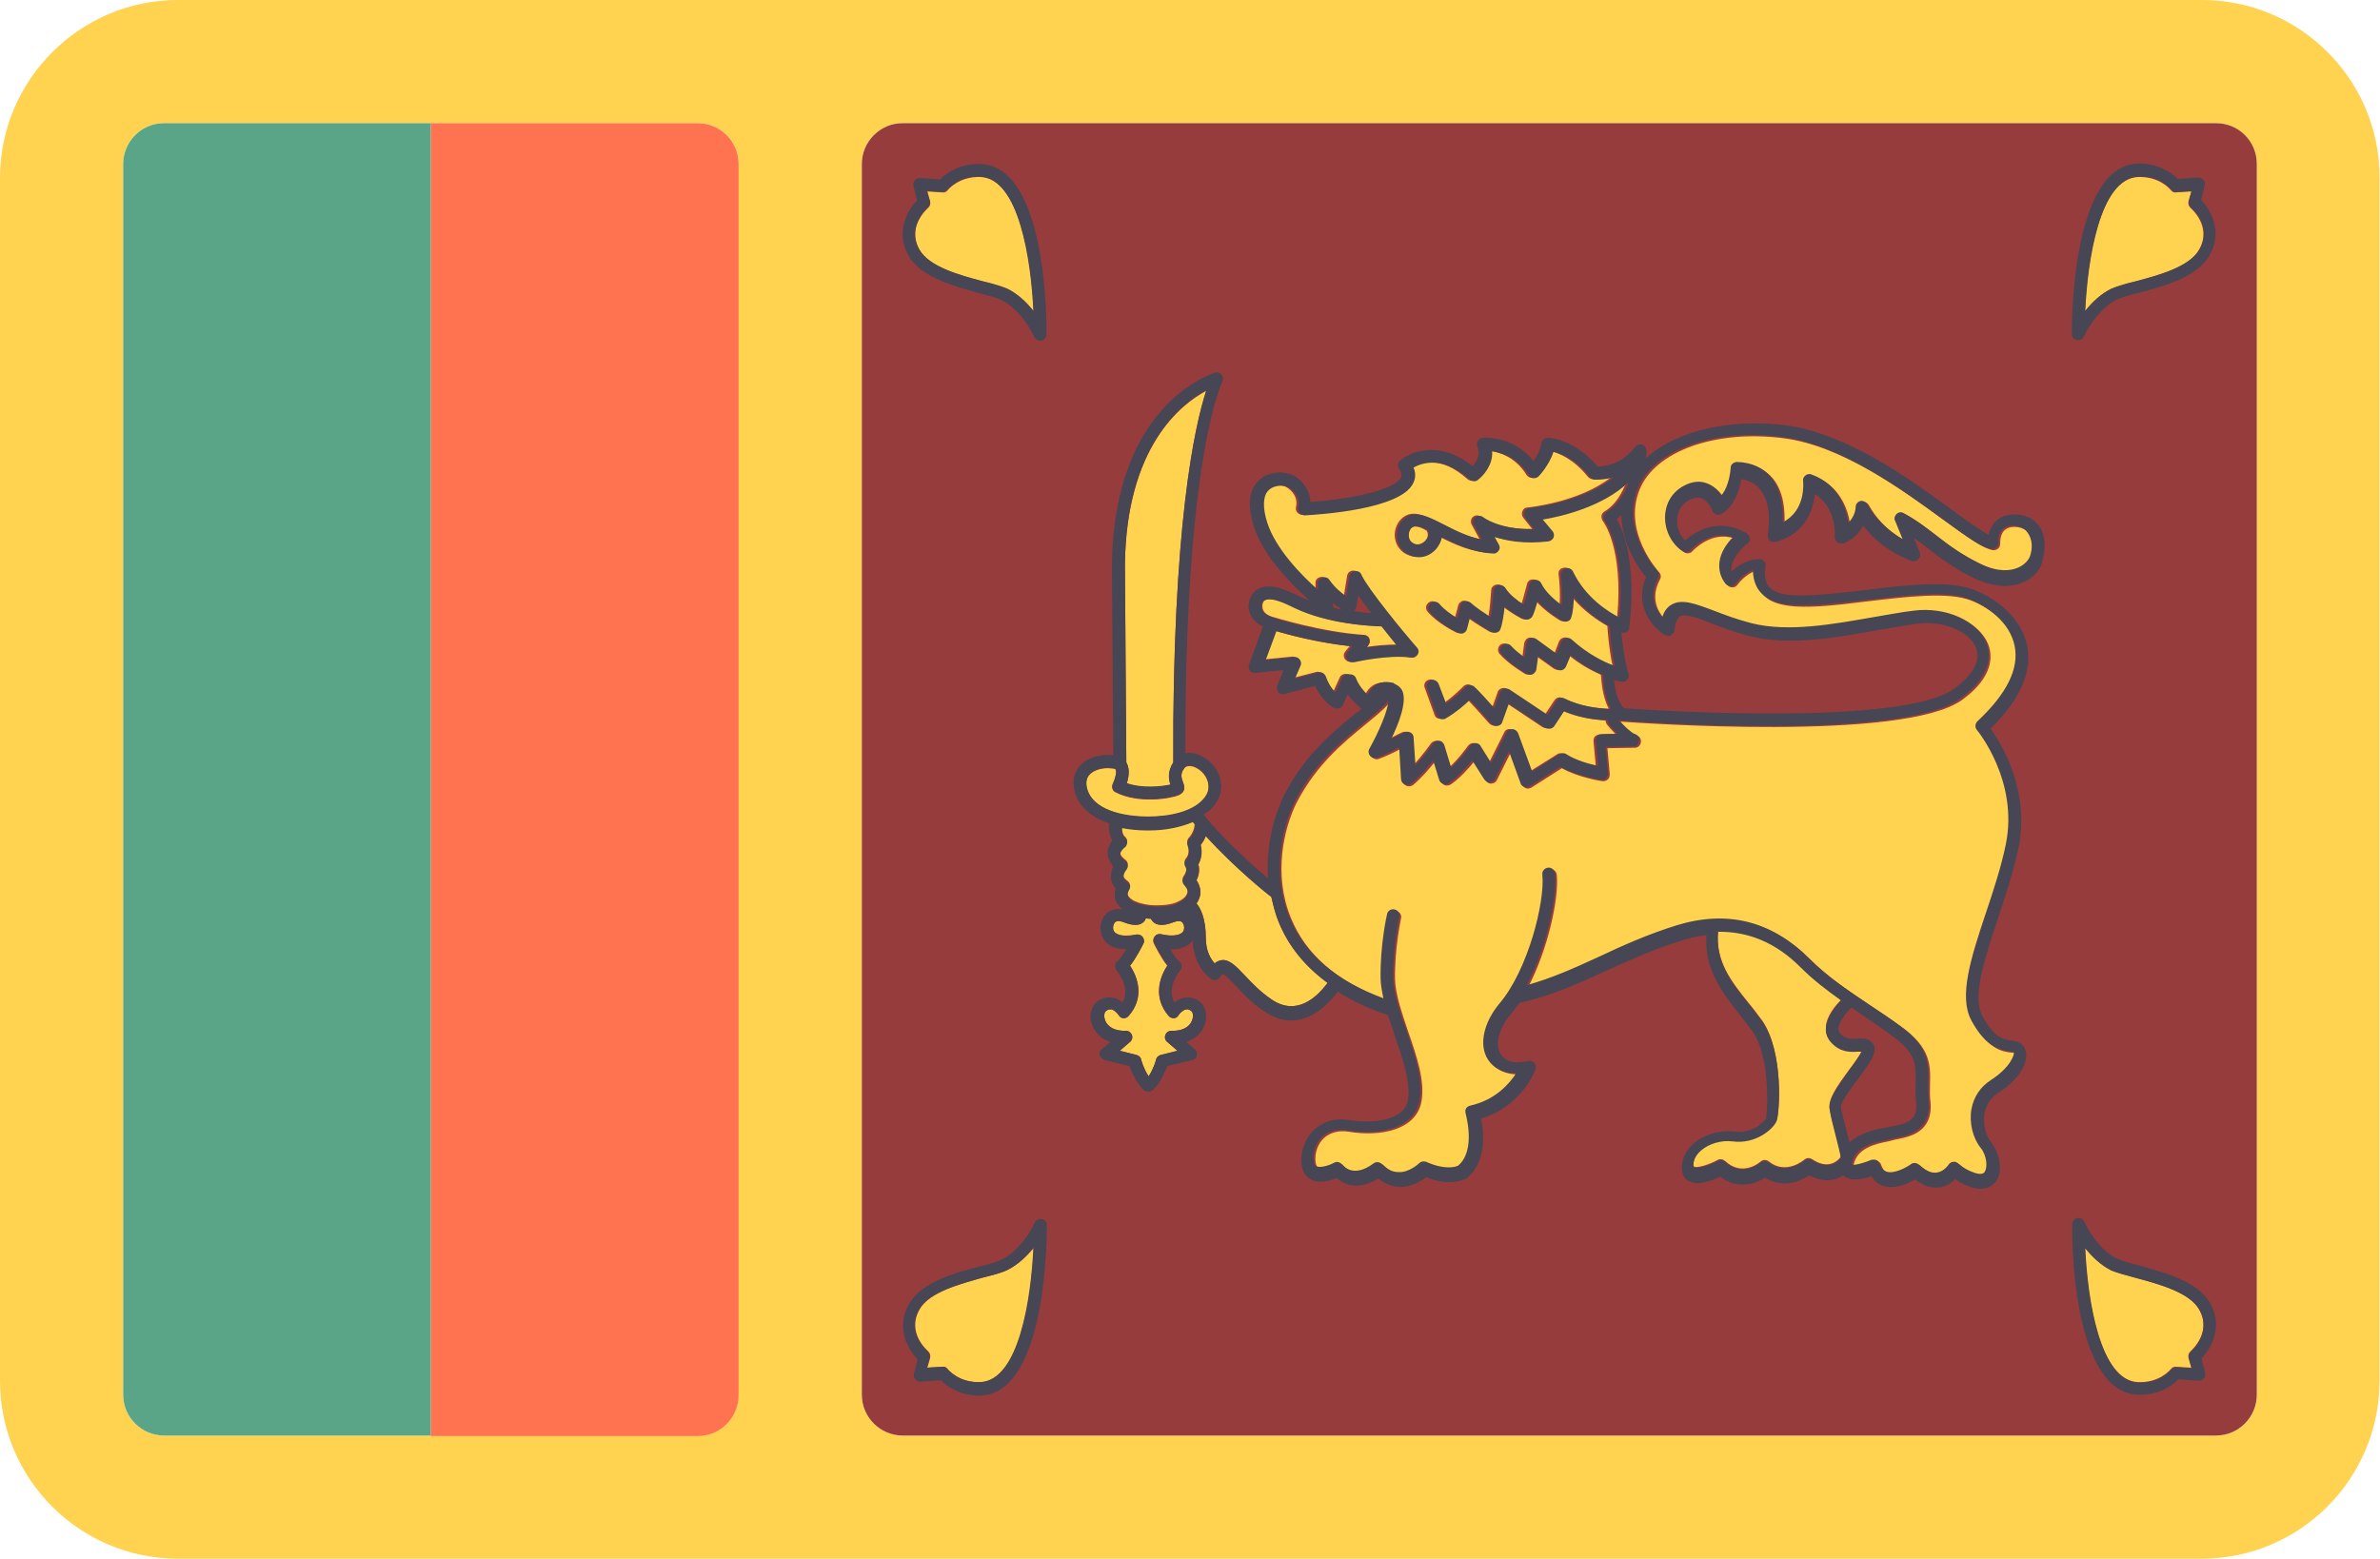
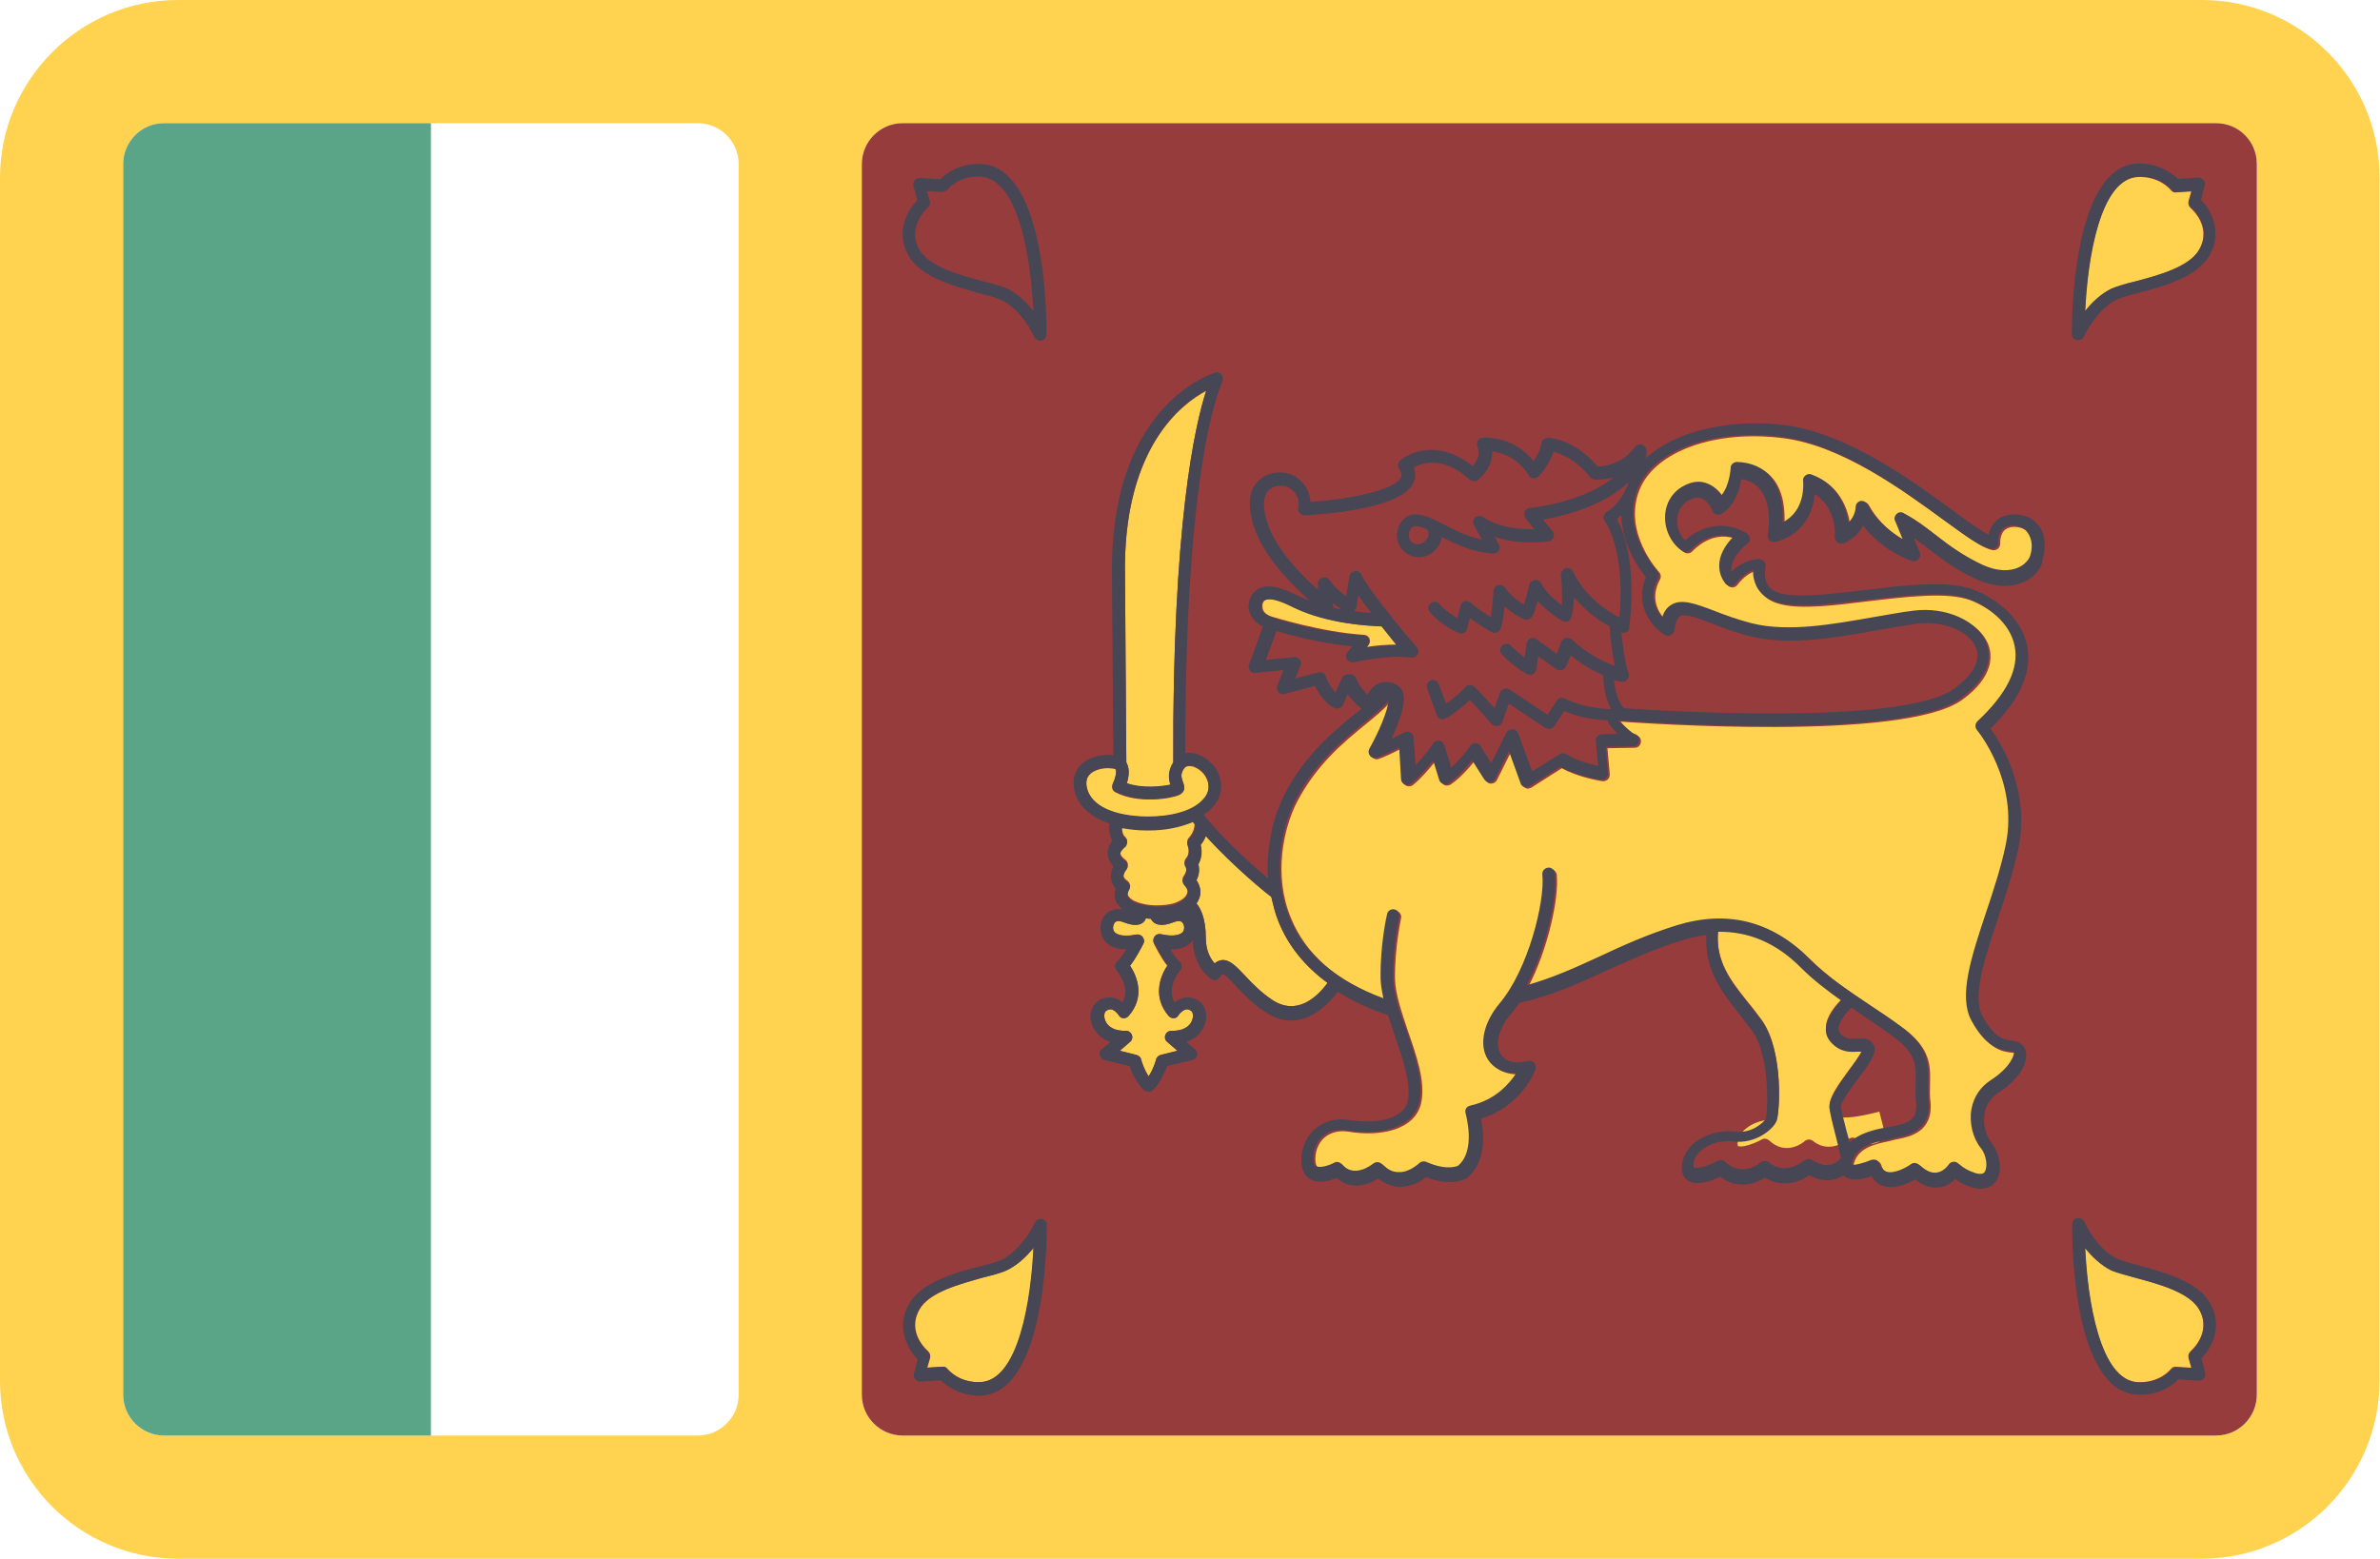
<svg xmlns="http://www.w3.org/2000/svg" version="1.1" id="Layer_1" x="0px" y="0px" viewBox="0 0 512 335.5" style="enable-background:new 0 0 512 335.5;" xml:space="preserve">
  <style type="text/css">
	.st0{fill:#FFD250;}
	.st1{fill:#963C3C;}
	.st2{fill:#5AA587;}
	.st3{fill:#FF7350;}
	.st4{fill:#464655;}
</style>
  <path class="st0" d="M473.7,0H38.3C17.2,0,0,17.2,0,38.3v258.8c0,21.2,17.2,38.3,38.3,38.3h435.3c21.2,0,38.3-17.2,38.3-38.3V38.3  C512,17.2,494.8,0,473.7,0z M158.9,300.1c0,4.9-4,8.8-8.8,8.8H92.7H35.3c-4.9,0-8.8-4-8.8-8.8V35.3c0-4.9,4-8.8,8.8-8.8h57.4h57.4  c4.9,0,8.8,4,8.8,8.8V300.1z M485.5,300.1c0,4.9-4,8.8-8.8,8.8H194.2c-4.9,0-8.8-4-8.8-8.8V35.3c0-4.9,4-8.8,8.8-8.8h282.5  c4.9,0,8.8,4,8.8,8.8L485.5,300.1L485.5,300.1L485.5,300.1z" />
  <path class="st1" d="M476.7,26.5H194.2c-4.9,0-8.8,4-8.8,8.8v264.8c0,4.9,4,8.8,8.8,8.8h282.5c4.9,0,8.8-4,8.8-8.8V35.3  C485.5,30.4,481.6,26.5,476.7,26.5z" />
  <path class="st2" d="M35.3,26.5c-4.9,0-8.8,4-8.8,8.8v264.8c0,4.9,4,8.8,8.8,8.8h57.4V26.5H35.3z" />
-   <path class="st3" d="M150.1,26.5H92.7V309h57.4c4.9,0,8.8-4,8.8-8.8V35.3C158.9,30.4,154.9,26.5,150.1,26.5z" />
  <g>
-     <path class="st0" d="M393.6,238.5c-0.3-2,1.4-4.5,4.1-8.2c1-1.3,2.4-3.2,2.8-4.2c-0.2,0-0.6,0-0.9,0c-1.5,0.1-3.7,0.2-5.7-2   c-0.8-0.9-1.1-1.9-1.1-3.1c0.1-2.4,2.1-4.7,3.3-5.9c-3.1-2.2-6.1-4.4-8.8-7.2c-5.2-5.2-11.2-7.7-17.7-7.6   c-0.6,6.5,2.8,10.8,6.4,15.3c1.1,1.3,2.1,2.7,3.1,4c4.7,6.8,3.7,20,3.1,21.4c-0.7,1.6-4.4,5.1-9.5,4.4c-2.4-0.3-5.1,0.5-6.8,2   c-0.7,0.6-1.6,1.7-1.6,3.1c0,0.1,0,0.4,0.1,0.5c0.7,0.4,3.3-0.4,5.1-1.4c0.5-0.3,1.1-0.2,1.6,0.2c3.6,3.4,7.3,0.5,7.7,0.1   c0.5-0.4,1.2-0.4,1.7,0c3.7,3,7.6-0.3,7.7-0.4c0.5-0.4,1.1-0.4,1.6-0.1c1.6,1.1,3.1,1.4,4.4,0.9c1.1-0.4,1.8-1.3,1.8-1.5   c0-0.5-0.7-3.4-1.2-5.2C394.3,241.8,393.8,239.8,393.6,238.5z" />
+     <path class="st0" d="M393.6,238.5c-0.3-2,1.4-4.5,4.1-8.2c1-1.3,2.4-3.2,2.8-4.2c-0.2,0-0.6,0-0.9,0c-1.5,0.1-3.7,0.2-5.7-2   c-0.8-0.9-1.1-1.9-1.1-3.1c0.1-2.4,2.1-4.7,3.3-5.9c-3.1-2.2-6.1-4.4-8.8-7.2c-5.2-5.2-11.2-7.7-17.7-7.6   c-0.6,6.5,2.8,10.8,6.4,15.3c1.1,1.3,2.1,2.7,3.1,4c4.7,6.8,3.7,20,3.1,21.4c-2.4-0.3-5.1,0.5-6.8,2   c-0.7,0.6-1.6,1.7-1.6,3.1c0,0.1,0,0.4,0.1,0.5c0.7,0.4,3.3-0.4,5.1-1.4c0.5-0.3,1.1-0.2,1.6,0.2c3.6,3.4,7.3,0.5,7.7,0.1   c0.5-0.4,1.2-0.4,1.7,0c3.7,3,7.6-0.3,7.7-0.4c0.5-0.4,1.1-0.4,1.6-0.1c1.6,1.1,3.1,1.4,4.4,0.9c1.1-0.4,1.8-1.3,1.8-1.5   c0-0.5-0.7-3.4-1.2-5.2C394.3,241.8,393.8,239.8,393.6,238.5z" />
    <path class="st0" d="M433.7,113.4c-1.1-0.1-1.9,0.2-2.5,0.7c-1,1-0.9,2.8-0.9,2.8c0,0.4-0.1,0.8-0.4,1.1c-0.3,0.3-0.7,0.4-1.1,0.4   c-2-0.3-5-2.4-10.5-6.4c-8.8-6.4-22-16.1-34.6-17.7c-14.7-1.9-27.7,2.8-31,11.1c-3.7,9.2,4.2,17.7,4.2,17.7   c0.4,0.4,0.5,1.1,0.2,1.6c-2.1,3.9-0.5,6.8,0.9,8.4c0.4-1.3,1.1-2.2,2-2.7c2.2-1.3,5.1-0.2,9.1,1.3c2.4,0.9,5,1.9,8.1,2.7   c8,2,17.7,0.2,26.2-1.3c3-0.5,6-1.1,8.7-1.4c6.8-0.9,13.7,2.2,15.6,6.9c0.9,2.3,1.4,6.9-5.6,12c-12.6,9.1-69.8,4.9-73.2,4.7   c-0.1,0-0.1,0-0.3,0c1.3,1.4,2.7,2.8,3.4,2.9c0.7,0.2,1.1,0.8,1,1.5c-0.1,0.7-0.6,1.2-1.3,1.2l-5.9,0.1l0.5,5.6   c0,0.4-0.1,0.8-0.4,1.1c-0.3,0.3-0.7,0.4-1.1,0.4c-0.2,0-5.3-0.8-8.8-2.8l-6.6,4.2c-0.2,0.1-0.5,0.2-0.7,0.2c-0.1,0-0.3,0-0.4-0.1   c-0.4-0.1-0.7-0.4-0.8-0.8l-2.5-6.9l-3,6c-0.2,0.4-0.7,0.7-1.1,0.7c-0.5,0.1-1-0.2-1.2-0.6l-2.6-4.1c-1.2,1.5-3.1,3.6-5,4.9   c-0.4,0.2-0.8,0.3-1.2,0.2c-0.4-0.1-0.7-0.5-0.9-0.9l-1.3-4.2c-1.2,1.5-2.9,3.5-4.7,5c-0.4,0.3-0.9,0.4-1.4,0.2   c-0.5-0.2-0.8-0.6-0.8-1.2l-0.4-6.8c-1.5,0.8-3.6,1.8-4.8,2.2c-0.5,0.2-1.1,0-1.5-0.4c-0.3-0.4-0.4-1-0.1-1.5   c2.1-3.6,4-8.1,4.1-10.4c-1.4,1.7-3.3,3.2-5.5,5c-4.6,3.8-10.3,8.4-14.6,16.6c-2.9,5.7-5.1,15.7-1.3,24.9   c3.2,7.9,10,13.8,20.3,17.6c-0.3-1.5-0.6-3-0.6-4.4c-0.1-7,1.3-13.4,1.4-13.7c0.2-0.7,0.9-1.2,1.6-1c0.7,0.2,1.2,0.9,1,1.6   c0,0.1-1.4,6.4-1.3,13.1c0.1,3.3,1.5,7.3,2.8,11.2c1.8,5.2,3.7,10.6,2.9,15.1c-1.1,6.1-8.7,7.7-15.8,6.5c-2-0.3-3.9,0.2-5.2,1.4   c-1.3,1.2-2,3.2-1.8,5.1c0.1,0.9,0.4,1.1,0.5,1.2c0.9,0.5,2.9-0.2,3.9-0.7c0.5-0.3,1.2-0.2,1.6,0.3c2.8,3.2,6.7,0,6.8-0.1   c0.5-0.5,1.4-0.4,1.9,0.1c1.1,1.1,2.2,1.7,3.5,1.7c2.3,0.1,4.5-1.9,4.5-1.9c0.4-0.4,1-0.5,1.5-0.3c4.5,2,6.8,0.9,6.9,0.8   c3.9-3.3,1.6-11.1,1.6-11.2c-0.1-0.4-0.1-0.7,0.1-1.1c0.2-0.3,0.5-0.6,0.9-0.6c5.4-1.2,8.5-4.7,9.9-7c-2.7,0-4.8-1-6.1-2.9   c-2-3.2-1-7.9,2.5-12.1c6-7.2,9.7-21.8,9.2-27.7c-0.1-0.7,0.5-1.4,1.2-1.5c0.7-0.1,1.4,0.5,1.5,1.2c0.5,5.2-1.9,16-6.1,24.1   c5.4-1.5,10.4-3.7,15.5-6.1c5.1-2.3,10.4-4.8,16.8-6.8c10.8-3.4,20.3-1,28.3,7c3.9,3.9,8.1,6.7,13,10c2.1,1.4,4.4,2.9,6.7,4.6   c6.3,4.5,6.2,8.3,6.1,12.3c0,1.2-0.1,2.5,0.1,3.8c0.6,6.5-4.5,7.5-7,8c-0.3,0.1-0.7,0.1-0.9,0.2c-0.4,0.1-0.8,0.2-1.2,0.3   c-2.5,0.5-6.3,1.3-7.3,4.5c-0.2,0.6-0.1,0.8-0.1,0.8c0.4,0.2,2.5-0.3,4.1-1c0.3-0.2,0.7-0.2,1.1,0s0.6,0.4,0.7,0.8   c0.5,1.4,1.2,1.6,1.5,1.7c1.7,0.5,4.5-1,5.3-1.6c0.5-0.4,1.2-0.3,1.7,0.1c1.4,1.3,2.7,1.8,3.9,1.7c1.6-0.2,2.5-1.7,2.5-1.7   c0.2-0.4,0.6-0.6,1-0.6c0.4,0,0.8,0.1,1.1,0.4c0,0,1.2,1.3,3.6,2c1.6,0.5,2-0.1,2.1-0.3c0.7-1,0.4-3.5-0.9-5.1   c-1.7-2.1-2.5-5.4-2-8.3c0.4-2.7,1.9-4.9,4.2-6.3c4.2-2.7,5.1-5.5,4.9-6.1c-0.1,0-0.5-0.1-0.9-0.1c-1.9-0.2-5-0.7-8.2-6.6   c-2.8-5.2-0.1-13.5,3.1-23.1c1.6-4.9,3.3-9.9,4.3-14.8c2.8-13.6-6.1-24.5-6.2-24.6c-0.5-0.5-0.4-1.4,0.1-1.9c6.3-5.9,9-11.3,8-16.2   c-1-5.1-5.9-8.6-9.8-10.1c-4.9-1.9-13.8-0.8-22.3,0.2c-7.2,0.9-14,1.7-18.3,0.7c-2.3-0.5-3.9-1.5-4.9-3.2c-0.8-1.3-1-2.8-1-4   c-2.2,0.8-3.6,2.8-3.7,2.9c-0.2,0.3-0.6,0.6-1.1,0.6c-0.5,0-0.8-0.2-1.1-0.5c-1.1-1.4-1.6-3-1.3-4.7c0.3-2.2,1.7-4.1,2.9-5.3   c-5-1.8-8.9,2.5-9.1,2.7c-0.4,0.5-1.2,0.6-1.7,0.3c-2.4-1.5-3.9-4.4-3.8-7.5c0.1-2.9,1.6-5.3,4.1-6.6c1.7-0.9,3.3-1.1,4.9-0.5   c1.4,0.5,2.5,1.7,3.1,2.6c1.8-2.1,2-5.7,2-5.8c0-0.4,0.2-0.7,0.4-1c0.3-0.2,0.6-0.4,1-0.4c3.2,0.1,5.7,1.3,7.4,3.4   c2.3,2.9,2.5,7,2.4,9.6c5.1-2.6,4.5-8.6,4.4-8.9c-0.1-0.5,0.1-0.9,0.5-1.2c0.4-0.3,0.9-0.4,1.3-0.2c5.4,1.9,7.4,6.8,7.9,10.4   c1.5-1.5,1.6-3.4,1.6-3.4c0-0.6,0.4-1.2,1-1.3c0.6-0.2,1.2,0.1,1.5,0.7c2.1,3.8,5.3,6.2,7.6,7.5l-1.6-3.9c-0.2-0.5-0.1-1.1,0.3-1.5   c0.4-0.4,1-0.5,1.5-0.2c2.7,1.4,4.8,3.1,7,4.8c2.7,2.1,5.5,4.2,9.5,6.1c3.9,1.8,6.5,1.5,8,0.9c1.5-0.6,2.4-1.7,2.7-2.5   c0.5-1.4,0.7-3.5-0.2-4.8C436,114,435,113.5,433.7,113.4z" />
    <path class="st0" d="M274,132.8C274,132.8,274,132.8,274,132.8C274,132.9,274,132.9,274,132.8c0.1,0,10.2,3.2,19.4,3.8   c0.5,0,1,0.3,1.2,0.8c0.2,0.5,0.1,1-0.2,1.4l-0.3,0.4c1.8-0.3,4.1-0.5,6.4-0.5c-0.9-1.1-2.1-2.5-3.2-4c-2.5,0-11.4-0.4-18.8-4   c-1.8-0.9-4.8-2.4-6.3-1.6c-0.3,0.1-0.7,0.7-0.6,1.5C271.6,131.6,272.4,132.4,274,132.8z" />
-     <path class="st0" d="M304.4,113.3c-0.1,0-0.3,0-0.4,0.1c-0.6,0.2-0.9,0.8-1,1.4c-0.1,0.7,0.1,1.6,0.8,2.1c1,0.7,2.1,0.2,2.7-0.4   c0.2-0.2,1.1-1.2,0.4-2.3l0,0C306,113.6,305.1,113.3,304.4,113.3z" />
-     <path class="st0" d="M291.2,145.9c0.7,1.6,1.7,2.8,2.5,3.6c0.3-0.7,0.8-1.4,1.5-1.9c0.7-0.5,2-1,3.8-0.7c0,0,0.1,0,0.1,0   c0.1,0,0.1,0,0.1,0c0,0,0.1,0,0.1,0.1c0.1,0,0.1,0,0.2,0.1c0,0,0.1,0.1,0.1,0.1c0.7,0.3,1.3,0.8,1.6,1.5c1,2.4-0.8,7-2.4,10.3   c1.1-0.6,2.2-1.1,2.8-1.4c0.4-0.2,0.9-0.2,1.3,0c0.4,0.2,0.7,0.6,0.7,1.1l0.4,6c2.1-2.2,3.8-4.7,3.8-4.7c0.3-0.4,0.8-0.6,1.3-0.6   c0.5,0.1,0.9,0.4,1.1,0.9l1.5,4.9c2.2-2,4-4.6,4.1-4.7c0.3-0.4,0.7-0.6,1.1-0.6c0.5,0,0.9,0.2,1.1,0.6l2.3,3.7l3.3-6.6   c0.2-0.5,0.7-0.8,1.3-0.7c0.5,0,1,0.4,1.2,0.9l3,8.2l5.9-3.7c0.4-0.3,1-0.3,1.5,0c1.9,1.3,4.9,2.1,6.8,2.5l-0.5-5.3   c0-0.4,0.1-0.8,0.3-1c0.3-0.3,0.6-0.4,1-0.5l3.4-0.1c-0.8-0.8-1.5-1.6-1.8-2c-0.2-0.3-0.3-0.6-0.3-0.9c-2.5-0.1-6-0.6-9.4-2.1   l-2.1,3.2c-0.2,0.3-0.5,0.5-0.9,0.6c-0.1,0-0.2,0-0.3,0c-0.3,0-0.5-0.1-0.8-0.2l-7.8-5.2l-1.4,3.9c-0.2,0.4-0.6,0.8-1,0.9   c-0.5,0.1-1-0.1-1.3-0.4c-1.3-1.5-3.5-3.9-4.7-5.2c-1.1,1.1-3.1,2.8-5.2,4c-0.3,0.2-0.8,0.2-1.1,0.1c-0.4-0.1-0.7-0.4-0.8-0.8   l-2.1-5.8c-0.3-0.7,0.1-1.5,0.8-1.7c0.7-0.3,1.5,0.1,1.7,0.8l1.6,4.2c2.3-1.6,4.2-3.6,4.2-3.6c0.5-0.5,1.3-0.6,1.8-0.1   c0.8,0.6,2.9,3,4.4,4.7l1.2-3.4c0.1-0.4,0.5-0.7,0.9-0.8c0.4-0.1,0.8-0.1,1.2,0.2l8.1,5.4l2-3c0.4-0.6,1.1-0.8,1.7-0.5   c3.6,1.8,7.5,2.2,10,2.3c-1.5-2.8-1.6-6.4-1.7-7.3c-2-0.9-4.5-2.2-7-4.3l-1,2.4c-0.2,0.4-0.5,0.7-0.9,0.8c-0.4,0.1-0.8,0-1.2-0.2   l-3.9-2.8l-0.4,2.9c-0.1,0.5-0.3,0.8-0.8,1c-0.4,0.2-0.9,0.2-1.3-0.1c-0.1-0.1-3.4-2-5.3-4.2c-0.5-0.6-0.4-1.4,0.1-1.9   c0.6-0.5,1.4-0.4,1.9,0.1c0.8,0.9,1.9,1.8,2.9,2.5l0.4-3c0.1-0.5,0.4-0.9,0.8-1.1c0.4-0.2,0.9-0.1,1.3,0.1l4.4,3.2l1-2.6   c0.2-0.4,0.5-0.7,1-0.8c0.4-0.1,0.9,0,1.2,0.3c3.4,3.2,7,4.9,9.3,5.7c-0.8-3.6-1.1-8.1-1.1-8.4c0,0,0-0.1,0-0.1   c-2.1-1.2-5.1-3.2-7.7-6.3c0,1.7-0.1,3.4-0.6,4.4c-0.1,0.4-0.4,0.7-0.8,0.8c-0.4,0.1-0.8,0.1-1.1-0.1c-0.2-0.1-3.1-1.8-5.3-4.3   c-0.4,1.4-0.8,2.8-1.2,3.4c-0.4,0.6-1.1,0.8-1.8,0.5c-0.1-0.1-2.2-1.1-4.1-2.7c-0.2,1.8-0.5,3.8-0.9,4.8c-0.1,0.4-0.4,0.6-0.8,0.8   c-0.4,0.1-0.8,0.1-1.1-0.1c-0.1-0.1-2.5-1.4-4.7-3l-0.6,2.3c-0.1,0.4-0.4,0.7-0.7,0.9c-0.4,0.2-0.8,0.2-1.1,0   c-0.2-0.1-4-1.9-6.2-4.5c-0.5-0.6-0.4-1.4,0.2-1.9c0.6-0.5,1.4-0.4,1.9,0.2c1.1,1.3,2.7,2.4,3.8,3l0.7-2.6c0.1-0.5,0.5-0.8,0.9-1   c0.5-0.1,0.9,0,1.3,0.3c1.3,1.2,3,2.3,4.3,3.1c0.3-1.7,0.5-4.1,0.6-5.7c0-0.6,0.5-1.1,1.1-1.2c0.6-0.1,1.2,0.1,1.5,0.7   c0.7,1.4,2.5,2.7,3.9,3.5c0.4-1.2,0.8-2.9,1.2-4.3c0.1-0.6,0.6-1,1.2-1c0.6-0.1,1.1,0.3,1.4,0.8c0.8,1.9,2.9,3.6,4.4,4.6   c0.2-2,0-4.8-0.2-6.5c-0.1-0.7,0.3-1.3,1-1.4c0.6-0.2,1.3,0.1,1.6,0.7c2.7,5.5,7.5,8.6,10,9.9c1.4-14.9-3-20.6-3.1-20.7   c-0.2-0.3-0.3-0.7-0.3-1.1c0.1-0.4,0.3-0.7,0.6-0.9c2.4-1.4,3.9-4,4.8-6.5c-5.5,5.3-14.2,7.4-18.5,8.1l2.1,2.5   c0.3,0.4,0.4,0.9,0.2,1.4c-0.2,0.5-0.6,0.8-1.1,0.8c-5.2,0.5-9-0.2-11.6-1l0.9,1.6c0.2,0.4,0.2,0.9,0,1.4c-0.3,0.4-0.7,0.7-1.2,0.6   c-4.2-0.2-7.9-1.9-11-3.5c-0.1,1-0.6,2-1.5,2.8c-1,1-2.3,1.5-3.5,1.5c-0.9,0-1.8-0.3-2.6-0.8c-1.5-1-2.3-2.8-2-4.7   c0.3-1.7,1.4-3.1,2.9-3.6c2-0.6,4.3,0.6,7.2,2.1c2.3,1.2,5.1,2.6,8.1,3.2l-1.7-3.1c-0.3-0.6-0.2-1.3,0.3-1.7c0.5-0.4,1.2-0.4,1.7,0   c0,0,3.4,2.8,11,2.6l-1.9-2.4c-0.3-0.4-0.4-0.9-0.2-1.4c0.2-0.5,0.6-0.8,1.1-0.8c0.1,0,11.3-1.1,18.1-6.6c-2.2,0.7-3.9,0.5-4.1,0.5   c-0.4,0-0.7-0.2-1-0.5c-3.1-3.9-6.3-5.1-7.9-5.5c-0.9,2.9-3.1,5.2-3.2,5.3c-0.3,0.3-0.7,0.4-1.1,0.4c-0.4,0-0.8-0.3-1-0.6   c-2.4-3.9-5.9-4.9-7.9-5.2c0.2,2.9-1.8,5.2-3.1,6.2c-0.5,0.4-1.2,0.3-1.7-0.1c-5.8-5.2-10.3-3.7-12.1-2.6c0.6,1.4,0.3,2.6-0.1,3.4   c-2.8,5.6-19.9,6.7-23.3,6.9c-0.4,0-0.8-0.2-1.1-0.5c-0.3-0.3-0.4-0.8-0.3-1.2c0.2-0.9,0.1-1.9-0.5-2.8c-0.6-0.9-1.5-1.6-2.4-1.8   c-0.9-0.2-2.6-0.1-3.6,1c-1.2,1.3-1.2,3.6-0.2,6.8c1.8,5.7,7.4,11.4,10.9,14.5c0-0.7,0-1.2,0-1.4c0-0.6,0.4-1.1,1-1.2   c0.6-0.2,1.2,0.1,1.5,0.5c1.2,1.7,2.5,2.8,3.6,3.5l0.7-4.3c0.1-0.6,0.6-1.1,1.2-1.1c0.6-0.1,1.2,0.3,1.4,0.8   c1.2,3,9,12.3,11.9,15.6c0.4,0.4,0.4,1,0.2,1.5c-0.3,0.5-0.8,0.8-1.4,0.7c-4.9-0.7-12.2,0.9-12.3,1c-0.6,0.1-1.1-0.1-1.5-0.6   c-0.3-0.5-0.3-1.1,0.1-1.6l1-1.2c-6.9-0.7-13.6-2.5-16.3-3.3l-2.3,6.2l6.1-0.6c0.5-0.1,0.9,0.2,1.2,0.5c0.3,0.4,0.3,0.9,0.2,1.3   l-1.2,2.8l5-1.3c0.7-0.2,1.4,0.2,1.6,0.8c0.7,1.7,1.5,2.8,2.1,3.5l1.4-3.1c0.2-0.5,0.7-0.8,1.3-0.8   C290.5,145.1,290.9,145.4,291.2,145.9z" />
    <path class="st0" d="M273.6,215.1c5.3,3.6,9.7-0.5,12-3.6c-4.9-3.6-8.5-8-10.6-13.3c-0.7-1.7-1.1-3.5-1.5-5.2   c-0.5-0.4-7.9-6.3-14.1-13.1c-0.3,0.8-0.7,1.5-1.1,1.9c0.4,1.8,0,3.2-0.5,4.2c0.4,1.3,0.1,2.5-0.4,3.4c0.9,1.4,1.1,2.8,0.5,4.1   c-0.1,0.3-0.3,0.6-0.5,0.9c0.8,0.9,2,3.1,2,7.4c0,2.9,1.1,4.6,1.9,5.5c0.5-0.4,1-0.6,1.5-0.7c1.7-0.2,3.1,1.3,5,3.3   C269.3,211.5,271.2,213.5,273.6,215.1z" />
    <path class="st0" d="M247.1,178.4c-0.1,0-0.2,0-0.3,0c-1.9,0-3.7-0.2-5.4-0.5c-0.2,0.5,0.2,1.8,0.5,2c0.3,0.3,0.6,0.7,0.6,1.1   c0,0.4-0.2,0.9-0.6,1.1c-0.2,0.2-0.9,0.8-0.9,1.4c0,0.6,0.7,1.2,1.1,1.5c0.3,0.2,0.5,0.6,0.5,0.9c0,0.4-0.1,0.7-0.3,1   c-0.2,0.2-0.7,1-0.6,1.6c0,0.1,0.1,0.5,0.8,1c0.3,0.2,0.5,0.5,0.6,0.9c0.1,0.4,0,0.7-0.3,1c0,0-0.4,0.6-0.2,1.1   c0.2,0.6,0.9,1.1,1.5,1.4c1.1,0.5,2.8,0.9,4.5,0.9c0.1,0,0.1,0,0.2,0c1.4,0,2.9-0.1,4.2-0.6c1.2-0.5,2.1-1.1,2.4-2   c0.1-0.3,0.4-0.8-0.7-2.1c-0.4-0.5-0.4-1.2,0-1.7c0,0,0.9-1.2,0.3-2.2c-0.3-0.5-0.2-1.2,0.2-1.6c0.1-0.1,0.9-1.1,0.3-2.9   c-0.2-0.5-0.1-1.1,0.3-1.5c0,0,1.3-1.3,1.2-3.3c-0.2-0.2-0.3-0.4-0.5-0.6C254,177.8,250.8,178.4,247.1,178.4z" />
    <path class="st0" d="M259.5,84.1C254,87,242.3,96.3,242,121.5l0.3,42.6c0,0.1,0.1,0.1,0.1,0.2c0.7,1.3,0.4,3.1,0,4.3   c3.4,1.2,7.6,0.7,9.4,0.3c-0.4-1.1-0.6-2.8,0.6-4.7C252.2,113.3,257,91.7,259.5,84.1z" />
    <path class="st0" d="M260,169.4c0-2.2-1.6-3.8-3.2-4.4c-0.3-0.1-1.5-0.4-2,0.3c-1,1.3-0.6,2.2-0.3,3.1c0.2,0.5,0.4,1,0.2,1.6   c-0.2,0.7-0.9,1-1.1,1.1c-1.8,0.8-8.8,1.9-13.6-0.6c-0.7-0.3-0.9-1.1-0.6-1.8c0.5-1,0.9-2.6,0.6-3.1c0,0-0.1-0.2-0.5-0.2   c-0.4,0-0.7-0.1-1.1-0.1c-1.6,0-3.2,0.5-4,1.4c-0.7,0.7-0.9,1.6-0.6,2.8c0.8,3.9,5.7,6.2,13,6.3c5.2,0,9.6-1.2,11.9-3.4   C259.6,171.4,260,170.4,260,169.4z" />
    <path class="st0" d="M248.4,201.5c0.3-0.4,0.8-0.6,1.3-0.5c0.9,0.2,3.3,0.7,4.6-0.3c0.5-0.4,0.6-1.3,0.2-2   c-0.1-0.2-0.5-0.9-1.9-0.3c-1.3,0.5-3.2,1.1-4.5,0c-0.2-0.2-0.4-0.5-0.5-0.7c-0.4,0-0.7-0.1-1.1-0.1c-0.1,0.3-0.3,0.6-0.5,0.8   c-1.2,1.1-3.1,0.5-4.4,0c-1.4-0.5-1.8,0.1-1.9,0.3c-0.4,0.6-0.3,1.6,0.2,2c1.3,1,3.7,0.5,4.5,0.4c0.5-0.1,1.1,0.1,1.4,0.5   c0.3,0.4,0.5,1,0.2,1.4c-0.3,0.6-1.6,3.2-2.9,4.8c1.7,2.5,3.2,6.9-0.3,10.8c-0.3,0.3-0.7,0.5-1.1,0.5c-0.4,0-0.8-0.3-1-0.6   c-0.2-0.3-0.9-1.1-1.6-1.3c-0.2,0-0.6-0.1-1.1,0.3c-0.4,0.2-0.6,1.1-0.3,1.9c0.5,1.6,2.2,2.5,4.5,2.4c0.5-0.1,1.1,0.3,1.3,0.9   c0.2,0.5,0.1,1.2-0.4,1.5l-2.2,1.9l3.6,0.9c0.5,0.1,0.9,0.5,1,1c0,0,0.5,1.9,1.6,3.6c1.1-1.6,1.6-3.5,1.6-3.6c0.1-0.5,0.5-0.8,1-1   l3.6-0.9l-2.2-1.9c-0.4-0.4-0.6-1-0.4-1.5s0.8-0.9,1.3-0.9c2.3,0.1,4-0.8,4.5-2.4c0.3-0.9,0.1-1.7-0.3-1.9   c-0.5-0.4-0.9-0.3-1.1-0.3c-0.8,0.2-1.5,1-1.6,1.3c-0.2,0.4-0.6,0.6-1,0.6c-0.4,0-0.8-0.1-1.1-0.5c-3.4-3.9-2-8.3-0.3-10.8   c-1.3-1.6-2.6-4.2-2.9-4.8C248,202.5,248.1,201.9,248.4,201.5z" />
  </g>
  <path class="st4" d="M438.8,113.4c-0.7-1.1-2.2-2.5-4.9-2.7c-1.9-0.1-3.5,0.4-4.6,1.5c-0.9,0.9-1.3,2-1.5,2.9  c-1.8-1-4.8-3.1-7.9-5.4c-9-6.6-22.6-16.5-35.9-18.2c-10.8-1.4-23.1,0.8-29.9,7.1c0.1-0.8,0.1-1.4,0.1-1.5c0,0,0,0,0-0.1  c0-0.3-0.1-0.5-0.2-0.7c0,0-0.1-0.1-0.1-0.1c-0.1-0.2-0.3-0.4-0.6-0.5c0,0,0,0,0,0h0c-0.3-0.1-0.5-0.1-0.8,0c0,0-0.1,0-0.1,0  c-0.2,0.1-0.4,0.2-0.6,0.4c0,0,0,0,0,0c-2.8,3.8-6.7,4.3-8.1,4.3c-5.1-6-10.4-6.2-10.7-6.2c-0.8,0.1-1.3,0.5-1.4,1.2  c-0.2,1.4-1,2.8-1.7,3.8c-4.5-5.6-10.8-5-11-5c-0.4,0-0.8,0.3-1,0.7c-0.2,0.4-0.2,0.8-0.1,1.2c0.8,1.8-0.2,3.3-1,4.2  c-8.8-7-15.6-1.3-15.6-1.2c-0.5,0.5-0.6,1.2-0.2,1.8c0.7,0.9,0.5,1.5,0.4,1.8c-1.4,2.9-11.7,4.8-19.5,5.3c0-1.1-0.4-2.2-1-3.2  c-1-1.6-2.5-2.7-4.2-3c-1.9-0.4-4.5,0-6.2,1.9c-1.9,2.1-2.1,5.2-0.8,9.5c2.1,6.6,8.4,12.8,12,16c-0.9-0.3-1.8-0.7-2.6-1.1  c-2.2-1-5.8-2.8-8.4-1.4c-1.3,0.7-2.2,2.4-2.1,4.1c0.1,0.9,0.6,2.8,3.1,4l-3,8.2c-0.2,0.4-0.1,0.9,0.2,1.3c0.3,0.4,0.7,0.6,1.2,0.5  l6-0.6l-1.3,3.3c-0.2,0.5-0.1,1,0.2,1.4c0.3,0.4,0.9,0.6,1.4,0.4l6.5-1.7c1.7,3.5,3.9,4.7,4.1,4.7c0.3,0.2,0.7,0.2,1.1,0.1  c0.4-0.1,0.6-0.4,0.8-0.7l1-2.3c1.1,1.5,2.3,2.5,3,3.1c-0.4,0.4-0.9,0.7-1.4,1.1c-4.5,3.7-10.8,8.8-15.2,17.4c-2.2,4.4-4,11-3.5,18  c-3.3-2.7-9.4-8.2-13.9-13.7c0.5-0.4,1.1-0.7,1.6-1.2c1.4-1.4,2.2-3.1,2.2-4.8c0-3.6-2.6-6.1-5.1-7c-0.9-0.3-1.8-0.4-2.6-0.2  c-0.1-59,6.6-77,8-80.1c0.2-0.5,0.1-1-0.2-1.4c-0.3-0.4-0.9-0.6-1.4-0.4c-0.9,0.3-21.7,6.8-22.2,41.2l0.3,41.1  c-2.8-0.3-5.5,0.5-7.1,2.2c-0.9,1-1.8,2.6-1.3,5.2c0.7,3.4,3.4,5.9,7.6,7.3c-0.1,0.4-0.2,0.9-0.1,1.5c0.1,0.7,0.3,1.5,0.7,2.2  c-0.5,0.6-1,1.5-1,2.6c0,1,0.4,2,1.2,2.9c-0.3,0.7-0.6,1.6-0.5,2.6c0.1,0.6,0.3,1.4,1,2.2c-0.2,0.6-0.3,1.4-0.1,2.2  c0.2,0.9,0.8,1.6,1.6,2.3c-2.1-0.4-3.5,0.6-4.2,1.8c-1,1.8-0.6,4.3,0.9,5.5c1.2,1,2.7,1.3,4.1,1.2c-0.7,1.2-1.4,2.2-1.9,2.6  c-0.3,0.2-0.5,0.6-0.5,1c0,0.4,0.1,0.7,0.3,1c0.1,0.2,3.1,3.5,1.3,6.9c-0.5-0.4-1.2-0.9-2.1-1c-1.1-0.2-2.2,0-3.2,0.7  c-1.4,1-2,3-1.3,5c0.5,1.5,1.8,3.1,4,3.8l-1.9,1.6c-0.4,0.3-0.6,0.9-0.4,1.3s0.5,0.9,1,1l5.4,1.3c0.4,1.2,1.4,3.5,3,5.1  c0.3,0.3,0.7,0.4,1.1,0.4s0.7-0.1,1-0.4c1.6-1.6,2.5-3.9,3-5.1l5.4-1.3c0.5-0.1,0.9-0.5,1-1c0.1-0.5-0.1-1-0.4-1.3l-1.9-1.6  c2.2-0.7,3.5-2.3,4-3.8c0.7-2,0.1-4.1-1.3-5c-1-0.7-2.1-0.9-3.2-0.7c-0.8,0.2-1.5,0.6-2.1,1c-1.7-3.4,1.2-6.8,1.3-6.9  c0.2-0.3,0.4-0.7,0.3-1c0-0.4-0.2-0.7-0.5-0.9c-0.5-0.4-1.2-1.4-1.9-2.6c1.4,0,2.8-0.2,4.1-1.2c0.3-0.2,0.5-0.5,0.7-0.8  c0.1,5.9,3.9,8.3,4,8.4c0.6,0.4,1.5,0.2,1.9-0.5c0.3-0.5,0.5-0.6,0.5-0.6c0.5,0,1.8,1.4,2.8,2.5c1.6,1.7,3.6,3.8,6.3,5.6  c2,1.3,3.9,1.9,5.6,1.9c4.9,0,8.5-4.1,10.1-6.2c3,1.9,6.5,3.6,10.4,4.9c0.1,0,0.3,0.1,0.4,0.1c0.5,1.5,1,3,1.5,4.6  c1.7,4.9,3.4,9.9,2.8,13.7c-0.9,4.9-8.7,5-12.7,4.3c-2.9-0.5-5.5,0.3-7.5,2.1c-1.9,1.8-3,4.6-2.7,7.4c0.2,1.9,1.2,2.9,2,3.3  c1.8,1,4.2,0.2,5.6-0.3c3,2.7,6.7,1.5,8.9,0.1c1.4,1.1,2.9,1.7,4.5,1.8c0.1,0,0.1,0,0.2,0c2.5,0,4.6-1.3,5.6-2.1  c5.2,2.1,8.2,0.5,8.8,0.2c4.3-3.6,3.6-10,3-12.8c8.7-2.6,11.6-10.2,11.7-10.6c0.2-0.5,0.1-1-0.3-1.4c-0.3-0.4-0.9-0.5-1.3-0.4  c-2.7,0.7-4.8,0.2-5.8-1.4c-1.4-2.1-0.5-5.7,2.3-8.9c0.6-0.7,1.1-1.5,1.7-2.2c6.8-1.5,12.5-4.1,18.6-6.9c5.1-2.3,10.3-4.7,16.5-6.6  c1.7-0.5,3.4-0.9,5.1-1.1c-0.5,7.3,3.3,12.2,6.9,16.8c1,1.3,2,2.6,3,3.9c4,5.7,3.2,17.8,2.9,18.8c-0.3,0.6-2.9,3.3-6.7,2.8  c-3.1-0.4-6.6,0.6-8.9,2.6c-1.6,1.4-2.5,3.3-2.5,5.2c0,1.6,0.8,2.4,1.4,2.8c2,1.2,5.2-0.1,6.9-0.9c1.6,1.3,3.3,1.7,4.8,1.7  c1.9,0,3.6-0.7,4.8-1.5c3.6,2.3,7.4,1,9.5-0.5c2.7,1.4,4.8,1.2,6.2,0.6c0.4-0.2,0.9-0.4,1.2-0.6c0.1,0.1,0.1,0.1,0.2,0.2  c1.4,1.2,4.1,0.6,5.8,0c0.8,1.3,1.8,1.9,2.6,2.1c2.5,0.8,5.4-0.6,6.8-1.4c1.8,1.4,3.5,1.9,5.2,1.7c1.5-0.2,2.7-1,3.4-1.8  c0.8,0.6,2,1.3,3.6,1.8c0.7,0.2,1.4,0.3,1.9,0.3c1.9,0,2.9-1.1,3.3-1.6c1.6-2.3,0.7-6.2-1-8.3c-1-1.3-1.9-3.7-1.5-6.2  c0.2-1.3,0.9-3.2,2.9-4.5c3.7-2.3,6.1-5.5,6.1-8.1c0-1.1-0.4-1.9-1.1-2.5c-0.7-0.5-1.4-0.6-2.1-0.7c-1.6-0.2-3.6-0.5-6.2-5.2  c-2.3-4.2,0.4-12.3,3.3-21c1.6-4.9,3.3-10,4.4-15.1c2.6-12.6-3.7-22.7-6-25.8c6.4-6.3,9-12.2,7.9-17.8c-1.2-6.2-7-10.4-11.5-12.1  c-5.5-2.1-14.7-1-23.6,0.1c-7,0.8-13.5,1.6-17.5,0.8c-1.5-0.3-2.6-1-3.2-1.9c-1-1.7-0.5-3.9-0.5-3.9c0.1-0.4,0-0.9-0.3-1.2  c-0.3-0.3-0.7-0.5-1.1-0.5c-2.6,0.1-4.7,1.5-5.9,2.7c-0.1-0.4-0.1-0.7,0-1.1c0.4-2.6,3.3-4.9,3.4-4.9c0.4-0.3,0.6-0.7,0.5-1.1  c0-0.4-0.3-0.9-0.6-1.1c-5.5-3.4-10.7-0.9-13.3,1.5c-1.1-1.1-1.8-2.8-1.7-4.4c0-1.1,0.4-3.1,2.6-4.3c1-0.5,1.9-0.6,2.6-0.4  c1.3,0.5,2.2,2.1,2.4,2.7c0.1,0.4,0.4,0.7,0.8,0.8c0.4,0.1,0.8,0.1,1.1-0.1c3-1.8,4-5.5,4.3-7.5c1.8,0.3,3.1,1,4.1,2.3  c2.8,3.5,1.6,9.6,1.6,9.7c-0.1,0.5,0.1,0.9,0.4,1.2c0.3,0.3,0.8,0.4,1.3,0.3c6.1-1.6,8.1-6.6,8.4-10.3c4.7,2.9,4.4,8.9,4.3,9.2  c0,0.5,0.2,0.9,0.6,1.2c0.4,0.3,0.9,0.3,1.3,0.2c2.2-0.9,3.5-2.4,4.2-3.8c4.3,5.6,10.2,7.5,10.5,7.6c0.5,0.2,1,0,1.4-0.4  c0.4-0.4,0.5-0.9,0.3-1.4l-1.3-3.2c1.1,0.8,2.1,1.6,3.2,2.4c2.8,2.2,5.7,4.4,10,6.4c4.7,2.2,8.1,1.7,10.1,0.9c2-0.8,3.6-2.3,4.2-4  C440,118.6,440.3,115.7,438.8,113.4z M436.7,119.7c-0.3,0.8-1.2,1.9-2.7,2.5c-1.5,0.6-4.1,1-8-0.9c-3.9-1.9-6.8-4-9.5-6.1  c-2.2-1.7-4.4-3.4-7-4.8c-0.5-0.3-1.1-0.2-1.5,0.2c-0.4,0.4-0.6,1-0.3,1.5l1.6,3.9c-2.3-1.3-5.5-3.7-7.6-7.5  c-0.3-0.5-0.9-0.8-1.5-0.7c-0.6,0.2-1,0.7-1,1.3c0,0,0,1.9-1.6,3.4c-0.5-3.6-2.4-8.4-7.9-10.4c-0.4-0.2-0.9-0.1-1.3,0.2  c-0.4,0.3-0.6,0.8-0.5,1.2c0,0.3,0.7,6.3-4.4,8.9c0.1-2.5-0.1-6.6-2.4-9.6c-1.7-2.1-4.2-3.3-7.4-3.4c-0.3,0-0.7,0.1-1,0.4  c-0.3,0.2-0.4,0.6-0.4,1c0,0-0.2,3.7-2,5.8c-0.6-1-1.7-2.1-3.1-2.6c-1.5-0.6-3.2-0.4-4.9,0.5c-2.5,1.3-4,3.7-4.1,6.6  c-0.1,3,1.4,6,3.8,7.5c0.6,0.3,1.3,0.2,1.7-0.3c0.2-0.2,4-4.4,9.1-2.7c-1.2,1.2-2.6,3.1-2.9,5.3c-0.2,1.7,0.2,3.3,1.3,4.7  c0.3,0.3,0.6,0.5,1.1,0.5c0.4,0,0.8-0.2,1.1-0.6c0,0,1.5-2,3.7-2.9c0,1.2,0.2,2.6,1,4c1,1.6,2.7,2.7,4.9,3.2  c4.4,0.9,11.2,0.1,18.3-0.7c8.6-1,17.5-2.1,22.3-0.2c3.9,1.5,8.8,5,9.8,10.1c1,4.9-1.7,10.3-8,16.2c-0.5,0.5-0.6,1.3-0.1,1.9  c0.1,0.1,9,10.9,6.2,24.6c-1,4.9-2.7,10-4.3,14.8c-3.2,9.6-5.9,17.9-3.1,23.1c3.2,5.9,6.3,6.3,8.2,6.6c0.4,0,0.8,0.1,0.9,0.1  c0.3,0.5-0.7,3.4-4.9,6.1c-2.3,1.5-3.7,3.6-4.2,6.3c-0.5,2.9,0.3,6.2,2,8.3c1.3,1.6,1.5,4.1,0.9,5.1c-0.1,0.2-0.5,0.8-2.1,0.3  c-2.4-0.8-3.6-2-3.6-2c-0.3-0.3-0.7-0.5-1.1-0.4c-0.4,0-0.8,0.3-1,0.6c0,0-1,1.5-2.5,1.7c-1.2,0.2-2.5-0.4-3.9-1.7  c-0.5-0.4-1.2-0.5-1.7-0.1c-0.8,0.6-3.6,2.2-5.3,1.6c-0.2-0.1-1-0.3-1.5-1.7c-0.1-0.4-0.4-0.7-0.7-0.8s-0.7-0.1-1.1,0  c-1.6,0.7-3.7,1.2-4.1,1c0,0-0.1-0.2,0.1-0.8c0.9-3.2,4.7-4,7.3-4.5c0.5-0.1,0.9-0.2,1.2-0.3c0.3-0.1,0.6-0.1,0.9-0.2  c2.5-0.5,7.6-1.5,7-8c-0.1-1.4-0.1-2.6-0.1-3.8c0.1-4,0.2-7.8-6.1-12.3c-2.3-1.7-4.6-3.2-6.7-4.6c-4.9-3.3-9.1-6.1-13-10  c-8-8-17.5-10.3-28.3-7c-6.4,2-11.7,4.4-16.8,6.8c-5.2,2.4-10.1,4.6-15.5,6.1c4.3-8.1,6.6-18.9,6.1-24.1c-0.1-0.7-0.7-1.3-1.5-1.2  c-0.7,0.1-1.3,0.7-1.2,1.5c0.6,5.9-3.1,20.5-9.2,27.7c-3.5,4.2-4.5,9-2.5,12.1c1.3,2,3.4,2.9,6.1,2.9c-1.5,2.3-4.5,5.8-9.9,7  c-0.4,0.1-0.7,0.3-0.9,0.6c-0.2,0.3-0.2,0.7-0.1,1.1c0,0.1,2.3,7.9-1.6,11.2c-0.1,0.1-2.4,1.2-6.9-0.8c-0.5-0.2-1.1-0.1-1.5,0.3  c0,0-2.2,2.1-4.5,1.9c-1.3,0-2.4-0.6-3.5-1.7c-0.5-0.5-1.3-0.6-1.9-0.1c-0.2,0.1-4,3.3-6.8,0.1c-0.4-0.5-1.1-0.6-1.6-0.3  c-1.1,0.6-3.1,1.2-3.9,0.7c-0.1-0.1-0.5-0.2-0.5-1.2c-0.2-2,0.5-3.9,1.8-5.1c1.3-1.2,3.2-1.7,5.2-1.4c7.1,1.2,14.7-0.4,15.8-6.5  c0.8-4.5-1.1-9.9-2.9-15.1c-1.4-3.9-2.8-7.9-2.8-11.2c-0.1-6.7,1.3-13,1.3-13.1c0.2-0.7-0.3-1.5-1-1.6c-0.7-0.2-1.5,0.3-1.6,1  c-0.1,0.3-1.5,6.7-1.4,13.7c0,1.4,0.3,2.9,0.6,4.4c-10.3-3.8-17.1-9.7-20.3-17.6c-3.7-9.3-1.6-19.2,1.3-24.9  c4.2-8.2,10-12.8,14.6-16.6c2.2-1.8,4.1-3.3,5.5-5c-0.1,2.2-2.1,6.8-4.1,10.4c-0.3,0.5-0.2,1.1,0.1,1.5c0.3,0.4,0.9,0.6,1.5,0.4  c1.2-0.4,3.3-1.4,4.8-2.2l0.4,6.8c0,0.5,0.3,1,0.8,1.2c0.5,0.2,1,0.1,1.4-0.2c1.8-1.5,3.5-3.5,4.7-5l1.3,4.2  c0.1,0.4,0.4,0.7,0.9,0.9c0.4,0.1,0.9,0.1,1.2-0.2c1.9-1.3,3.8-3.5,5-4.9l2.6,4.1c0.3,0.4,0.7,0.7,1.2,0.6c0.5,0,0.9-0.3,1.1-0.7  l3-6l2.5,6.9c0.1,0.4,0.4,0.7,0.8,0.8c0.1,0,0.3,0.1,0.4,0.1c0.3,0,0.5-0.1,0.7-0.2l6.6-4.2c3.5,1.9,8.6,2.8,8.8,2.8  c0.4,0.1,0.8-0.1,1.1-0.4c0.3-0.3,0.5-0.7,0.4-1.1l-0.5-5.6l5.9-0.1c0.7,0,1.2-0.5,1.3-1.2c0.1-0.7-0.3-1.3-1-1.5  c-0.6-0.2-2.1-1.5-3.4-2.9c0.2,0,0.2,0,0.3,0c3.4,0.3,60.6,4.5,73.2-4.7c7-5.1,6.5-9.7,5.6-12c-1.9-4.7-8.7-7.8-15.6-6.9  c-2.7,0.3-5.6,0.9-8.7,1.4c-8.6,1.5-18.3,3.3-26.2,1.3c-3.1-0.8-5.8-1.8-8.1-2.7c-4-1.5-6.9-2.6-9.1-1.3c-0.9,0.5-1.6,1.4-2,2.7  c-1.4-1.6-3-4.5-0.9-8.4c0.3-0.5,0.2-1.1-0.2-1.6c-0.1-0.1-7.9-8.5-4.2-17.7c3.3-8.3,16.4-13,31-11.1c12.6,1.6,25.9,11.3,34.6,17.7  c5.5,4,8.5,6.2,10.5,6.4c0.4,0.1,0.8-0.1,1.1-0.4c0.3-0.3,0.5-0.7,0.4-1.1c0,0-0.1-1.8,0.9-2.8c0.6-0.5,1.4-0.8,2.5-0.7  c1.3,0.1,2.3,0.6,2.8,1.4C437.4,116.2,437.2,118.2,436.7,119.7z M394.2,250.5c-1.3,0.5-2.8,0.1-4.4-0.9c-0.5-0.3-1.2-0.3-1.6,0.1  c-0.2,0.1-4,3.4-7.7,0.4c-0.5-0.4-1.2-0.4-1.7,0c-0.4,0.3-4,3.3-7.7-0.1c-0.4-0.4-1.1-0.5-1.6-0.2c-1.8,1-4.4,1.8-5.1,1.4  c-0.1-0.1-0.1-0.4-0.1-0.5c0-1.4,0.9-2.5,1.6-3.1c1.7-1.5,4.4-2.3,6.8-2c5.1,0.7,8.9-2.8,9.5-4.4c0.6-1.4,1.6-14.6-3.1-21.4  c-1-1.4-2-2.7-3.1-4c-3.6-4.5-7-8.8-6.4-15.3c6.6-0.1,12.5,2.4,17.7,7.6c2.7,2.7,5.7,5,8.8,7.2c-1.2,1.2-3.1,3.6-3.3,5.9  c-0.1,1.2,0.3,2.2,1.1,3.1c2,2.2,4.2,2.1,5.7,2c0.3,0,0.6,0,0.9,0c-0.4,0.9-1.8,2.8-2.8,4.2c-2.7,3.7-4.4,6.2-4.1,8.2  c0.2,1.3,0.7,3.4,1.2,5.3c0.5,1.9,1.2,4.7,1.2,5.2C395.9,249.3,395.3,250.1,394.2,250.5z M399.9,231.9c2.6-3.5,3.9-5.5,3.2-7  c-0.8-1.6-2.4-1.5-3.6-1.4c-1.3,0.1-2.5,0.1-3.6-1.1c-0.3-0.3-0.4-0.7-0.4-1.1c0.1-1.5,1.8-3.6,2.8-4.5c0.8,0.5,1.5,1.1,2.3,1.6  c2.1,1.4,4.3,2.9,6.6,4.6c5.1,3.7,5,6.2,4.9,10c0,1.2-0.1,2.7,0.1,4.2c0.4,3.8-1.8,4.5-4.8,5.1c-0.4,0.1-0.7,0.1-1.1,0.2  c-0.3,0.1-0.7,0.2-1.1,0.2c-2,0.4-5.1,1.1-7.3,3.1c-0.2-0.7-0.4-1.6-0.7-2.6c-0.5-1.9-1-3.9-1.2-5.1  C396.1,237,398.5,233.7,399.9,231.9z M262.8,206.6c-0.6,0.1-1.1,0.3-1.5,0.7c-0.8-0.9-1.9-2.6-1.9-5.5c0-4.3-1.2-6.4-2-7.4  c0.2-0.3,0.4-0.6,0.5-0.9c0.6-1.3,0.4-2.7-0.5-4.1c0.4-0.9,0.7-2.2,0.4-3.4c0.5-0.9,1-2.4,0.5-4.2c0.3-0.4,0.8-1.1,1.1-1.9  c6.2,6.9,13.6,12.8,14.1,13.1c0.4,1.7,0.8,3.5,1.5,5.2c2.1,5.3,5.7,9.7,10.6,13.3c-2.3,3.1-6.6,7.2-12,3.6c-2.5-1.7-4.3-3.6-5.8-5.2  C265.9,207.9,264.5,206.4,262.8,206.6z M251.4,218.6c0.3,0.3,0.7,0.5,1.1,0.5c0.4,0,0.8-0.3,1-0.6c0.1-0.2,0.9-1.1,1.6-1.3  c0.2,0,0.6-0.1,1.1,0.3c0.4,0.2,0.6,1.1,0.3,1.9c-0.5,1.6-2.2,2.5-4.5,2.4c-0.6,0-1.1,0.3-1.3,0.9c-0.2,0.5-0.1,1.2,0.4,1.5l2.2,1.9  l-3.6,0.9c-0.5,0.1-0.9,0.5-1,1c0,0-0.5,1.9-1.6,3.6c-1.1-1.6-1.6-3.5-1.6-3.6c-0.1-0.5-0.5-0.8-1-1l-3.6-0.9l2.2-1.9  c0.4-0.4,0.6-1,0.4-1.5c-0.2-0.5-0.8-0.9-1.3-0.9c-2.3,0.1-4-0.8-4.5-2.4c-0.3-0.9-0.1-1.7,0.3-1.9c0.5-0.4,0.9-0.3,1.1-0.3  c0.8,0.1,1.4,1,1.6,1.3c0.2,0.4,0.6,0.6,1,0.6c0.4,0,0.8-0.1,1.1-0.5c3.4-3.9,2-8.3,0.3-10.8c1.3-1.6,2.6-4.2,2.9-4.8  c0.2-0.5,0.1-1-0.2-1.4c-0.3-0.4-0.9-0.6-1.4-0.5c-0.8,0.2-3.1,0.7-4.5-0.4c-0.5-0.4-0.6-1.3-0.2-2c0.1-0.2,0.5-0.9,1.9-0.3  c1.3,0.5,3.3,1.1,4.4,0c0.3-0.2,0.4-0.5,0.5-0.8c0.4,0.1,0.7,0.1,1.1,0.1c0.1,0.3,0.3,0.5,0.5,0.7c1.2,1.1,3.1,0.5,4.5,0  c1.4-0.5,1.8,0.1,1.9,0.3c0.4,0.6,0.3,1.6-0.2,2c-1.3,1-3.7,0.5-4.6,0.3c-0.5-0.1-1,0.1-1.3,0.5c-0.3,0.4-0.4,1-0.1,1.4  c0.3,0.6,1.6,3.2,2.9,4.8C249.5,210.2,248,214.6,251.4,218.6z M255.8,180.5c-0.4,0.4-0.5,1-0.3,1.5c0.7,1.8-0.2,2.8-0.3,2.9  c-0.4,0.4-0.5,1.1-0.2,1.6c0.6,1-0.3,2.2-0.3,2.2c-0.4,0.5-0.4,1.2,0,1.7c1.1,1.2,0.8,1.8,0.7,2.1c-0.4,0.9-1.2,1.5-2.4,2  c-1.3,0.5-2.7,0.6-4.2,0.6c-0.1,0-0.1,0-0.2,0c-1.7-0.1-3.3-0.4-4.5-0.9c-0.6-0.3-1.4-0.8-1.5-1.4c-0.1-0.6,0.2-1.1,0.2-1.1  c0.2-0.3,0.3-0.7,0.3-1c-0.1-0.4-0.3-0.7-0.6-0.9c-0.7-0.5-0.8-0.9-0.8-1c-0.1-0.6,0.4-1.4,0.6-1.6c0.2-0.3,0.4-0.7,0.3-1  c0-0.4-0.2-0.7-0.5-0.9c-0.4-0.3-1.1-0.9-1.1-1.5c0-0.6,0.7-1.2,0.9-1.4c0.4-0.2,0.5-0.7,0.6-1.1c0-0.4-0.2-0.9-0.6-1.1  c-0.4-0.3-0.7-1.6-0.5-2c1.6,0.3,3.4,0.5,5.4,0.5c0.1,0,0.2,0,0.3,0c3.7,0,6.9-0.7,9.5-1.8c0.2,0.2,0.3,0.4,0.5,0.6  C257.1,179.2,255.9,180.5,255.8,180.5z M246.8,175.7c-7.3-0.1-12.2-2.4-13-6.3c-0.2-1.2,0-2.1,0.6-2.8c0.8-0.9,2.4-1.4,4-1.4  c0.4,0,0.7,0,1.1,0.1c0.4,0.1,0.4,0.2,0.5,0.2c0.3,0.5-0.1,2.1-0.6,3.1c-0.3,0.7-0.1,1.5,0.6,1.8c4.8,2.5,11.8,1.4,13.6,0.6  c0.2-0.1,0.9-0.4,1.1-1.1c0.1-0.6,0-1.1-0.2-1.6c-0.3-0.9-0.7-1.8,0.3-3.1c0.5-0.7,1.7-0.4,2-0.3c1.6,0.5,3.2,2.2,3.2,4.4  c0,1-0.5,2-1.4,2.9C256.4,174.5,252,175.7,246.8,175.7z M251.8,168.8c-1.8,0.4-6,0.9-9.4-0.3c0.4-1.2,0.7-2.9,0-4.3  c0-0.1-0.1-0.1-0.1-0.2l-0.3-42.6c0.3-25.3,12-34.5,17.5-37.4c-2.5,7.6-7.3,29.2-7.1,80C251.1,166,251.4,167.7,251.8,168.8z   M288.7,145.9l-1.4,3.1c-0.7-0.7-1.5-1.8-2.1-3.5c-0.3-0.6-0.9-1-1.6-0.8l-5,1.3l1.2-2.8c0.2-0.4,0.1-0.9-0.2-1.3  c-0.3-0.4-0.8-0.6-1.2-0.5l-6.1,0.6l2.3-6.2c2.7,0.8,9.4,2.6,16.3,3.3l-1,1.2c-0.4,0.5-0.4,1.1-0.1,1.6c0.3,0.5,0.9,0.7,1.5,0.6  c0.1,0,7.3-1.7,12.3-1c0.6,0.1,1.1-0.2,1.4-0.7c0.3-0.5,0.2-1.1-0.2-1.5c-2.9-3.3-10.6-12.7-11.9-15.6c-0.2-0.6-0.8-0.9-1.4-0.8  c-0.6,0.1-1.1,0.5-1.2,1.1l-0.7,4.3c-1-0.7-2.4-1.8-3.6-3.5c-0.3-0.5-0.9-0.7-1.5-0.5c-0.6,0.2-1,0.7-1,1.2c0,0.1,0,0.7,0,1.4  c-3.5-3.1-9.1-8.8-10.9-14.5c-1-3.2-0.9-5.6,0.2-6.8c1-1.1,2.7-1.2,3.6-1c0.9,0.2,1.9,0.9,2.4,1.8c0.6,0.9,0.7,1.9,0.5,2.8  c-0.1,0.4,0,0.9,0.3,1.2c0.3,0.3,0.7,0.5,1.1,0.5c3.4-0.2,20.6-1.3,23.3-6.9c0.4-0.8,0.7-1.9,0.1-3.4c1.8-1,6.3-2.6,12.1,2.6  c0.5,0.4,1.2,0.5,1.7,0.1c1.3-1,3.3-3.3,3.1-6.2c2,0.3,5.5,1.3,7.9,5.2c0.2,0.4,0.6,0.6,1,0.6c0.4,0,0.8-0.1,1.1-0.4  c0.1-0.1,2.3-2.4,3.2-5.3c1.6,0.4,4.8,1.6,7.9,5.5c0.2,0.3,0.6,0.5,1,0.5c0.1,0,1.9,0.1,4.1-0.5c-6.8,5.5-17.9,6.6-18.1,6.6  c-0.5,0-0.9,0.4-1.1,0.8c-0.2,0.5-0.1,1,0.2,1.4l1.9,2.4c-7.6,0.1-11-2.6-11-2.6c-0.5-0.4-1.2-0.4-1.7,0c-0.5,0.4-0.7,1.1-0.3,1.7  l1.7,3.1c-3-0.6-5.8-2-8.1-3.2c-2.9-1.5-5.2-2.6-7.2-2.1c-1.5,0.5-2.6,1.8-2.9,3.6c-0.3,1.9,0.5,3.7,2,4.7c0.8,0.5,1.7,0.8,2.6,0.8  c1.3,0,2.5-0.5,3.5-1.5c0.8-0.8,1.3-1.8,1.5-2.8c3,1.5,6.8,3.3,11,3.5c0.5,0.1,0.9-0.2,1.2-0.6c0.3-0.4,0.3-0.9,0-1.4l-0.9-1.6  c2.6,0.9,6.4,1.6,11.6,1c0.5-0.1,0.9-0.4,1.1-0.8c0.2-0.5,0.1-1-0.2-1.4l-2.1-2.5c4.2-0.7,13-2.8,18.5-8.1c-0.9,2.5-2.4,5.1-4.8,6.5  c-0.3,0.2-0.6,0.5-0.6,0.9c-0.1,0.4,0,0.8,0.3,1.1c0,0.1,4.4,5.8,3.1,20.7c-2.5-1.3-7.3-4.3-10-9.9c-0.3-0.6-0.9-0.9-1.6-0.7  c-0.6,0.2-1,0.8-1,1.4c0.2,1.8,0.3,4.6,0.2,6.5c-1.5-1-3.5-2.8-4.4-4.6c-0.2-0.5-0.8-0.9-1.4-0.8c-0.6,0.1-1.1,0.5-1.2,1  c-0.3,1.5-0.8,3.2-1.2,4.3c-1.3-0.8-3.1-2.2-3.9-3.5c-0.3-0.5-0.9-0.8-1.5-0.7c-0.6,0.1-1,0.6-1.1,1.2c-0.1,1.6-0.3,4-0.6,5.7  c-1.2-0.8-3-1.9-4.3-3.1c-0.4-0.3-0.8-0.4-1.3-0.3c-0.5,0.1-0.8,0.5-0.9,1l-0.7,2.6c-1.2-0.7-2.8-1.8-3.8-3  c-0.5-0.6-1.3-0.7-1.9-0.2c-0.6,0.5-0.7,1.3-0.2,1.9c2.2,2.7,6.1,4.5,6.2,4.5c0.4,0.2,0.8,0.2,1.1,0c0.4-0.2,0.6-0.5,0.7-0.9  l0.6-2.3c2.2,1.6,4.5,2.9,4.7,3c0.3,0.2,0.7,0.2,1.1,0.1c0.4-0.1,0.7-0.4,0.8-0.8c0.4-1,0.7-3,0.9-4.8c1.8,1.6,3.9,2.7,4.1,2.7  c0.6,0.3,1.4,0.1,1.8-0.5c0.4-0.6,0.8-2.1,1.2-3.4c2.2,2.5,5.1,4.2,5.3,4.3c0.3,0.2,0.8,0.2,1.1,0.1c0.4-0.1,0.7-0.4,0.8-0.8  c0.4-1.1,0.5-2.8,0.6-4.4c2.6,3.1,5.6,5.2,7.7,6.3c0,0,0,0.1,0,0.1c0,0.2,0.3,4.8,1.1,8.4c-2.3-0.8-5.9-2.6-9.3-5.7  c-0.3-0.3-0.8-0.4-1.2-0.3c-0.4,0.1-0.8,0.4-1,0.8l-1,2.6l-4.4-3.2c-0.4-0.3-0.9-0.3-1.3-0.1c-0.4,0.2-0.7,0.6-0.8,1.1l-0.4,3  c-0.9-0.7-2.1-1.6-2.9-2.5c-0.5-0.6-1.4-0.6-1.9-0.1c-0.6,0.5-0.6,1.4-0.1,1.9c1.9,2.2,5.1,4.1,5.3,4.2c0.4,0.2,0.9,0.3,1.3,0.1  c0.4-0.2,0.7-0.6,0.8-1l0.4-2.9l3.9,2.8c0.3,0.2,0.8,0.3,1.2,0.2c0.4-0.1,0.7-0.4,0.9-0.8l1-2.4c2.5,2.1,5,3.4,7,4.3  c0,0.8,0.1,4.4,1.7,7.3c-2.5-0.1-6.4-0.5-10-2.3c-0.6-0.3-1.4-0.1-1.7,0.5l-2,3l-8.1-5.4c-0.3-0.2-0.8-0.3-1.2-0.2  c-0.4,0.1-0.7,0.4-0.9,0.8l-1.2,3.4c-1.5-1.7-3.6-4-4.4-4.7c-0.6-0.4-1.4-0.4-1.8,0.1c0,0-1.9,2.1-4.2,3.6l-1.6-4.2  c-0.3-0.7-1-1.1-1.7-0.8c-0.7,0.3-1.1,1-0.8,1.7l2.1,5.8c0.1,0.4,0.4,0.7,0.8,0.8c0.4,0.1,0.8,0.1,1.1-0.1c2.1-1.2,4.1-2.9,5.2-4  c1.3,1.3,3.4,3.7,4.7,5.2c0.3,0.4,0.8,0.5,1.3,0.4c0.5-0.1,0.9-0.4,1-0.9l1.4-3.9l7.8,5.2c0.2,0.1,0.5,0.2,0.8,0.2  c0.1,0,0.2,0,0.3,0c0.4-0.1,0.7-0.3,0.9-0.6l2.1-3.2c3.5,1.5,6.9,1.9,9.4,2c0,0.3,0.1,0.6,0.3,0.9c0.3,0.4,1,1.2,1.8,2l-3.4,0.1  c-0.4,0-0.7,0.2-1,0.5c-0.3,0.3-0.4,0.7-0.3,1l0.5,5.3c-1.9-0.4-4.8-1.2-6.8-2.5c-0.4-0.3-1-0.3-1.5,0l-5.9,3.7l-3-8.2  c-0.2-0.5-0.7-0.9-1.2-0.9c-0.6,0-1,0.3-1.3,0.7l-3.3,6.6l-2.3-3.7c-0.2-0.4-0.7-0.6-1.1-0.6c-0.5,0-0.9,0.2-1.1,0.6  c0,0-1.9,2.7-4.1,4.7l-1.5-4.9c-0.2-0.5-0.6-0.9-1.1-0.9c-0.5-0.1-1,0.1-1.3,0.6c0,0-1.7,2.5-3.8,4.7l-0.4-6c0-0.5-0.3-0.9-0.7-1.1  c-0.4-0.2-0.9-0.2-1.3,0c-0.6,0.3-1.7,0.9-2.8,1.4c1.6-3.3,3.4-7.9,2.4-10.3c-0.3-0.7-0.9-1.2-1.6-1.5c0,0-0.1-0.1-0.1-0.1  c-0.1,0-0.1,0-0.2-0.1c0,0-0.1-0.1-0.1-0.1c-0.1,0-0.1,0-0.1,0c0,0-0.1,0-0.1,0c-1.8-0.4-3.1,0.1-3.8,0.7c-0.7,0.5-1.2,1.3-1.5,1.9  c-0.8-0.8-1.9-2-2.5-3.6c-0.2-0.5-0.7-0.8-1.2-0.8C289.4,145,288.9,145.4,288.7,145.9z M278.4,130.8c7.3,3.5,16.3,3.9,18.8,4  c1.2,1.5,2.3,2.9,3.2,4c-2.2,0-4.5,0.3-6.4,0.5l0.3-0.4c0.3-0.4,0.4-0.9,0.2-1.4c-0.2-0.5-0.7-0.8-1.2-0.8  c-9.2-0.5-19.3-3.7-19.4-3.8c0,0,0,0,0,0c0,0,0,0,0,0c-1.5-0.5-2.4-1.2-2.5-2.2c-0.1-0.7,0.3-1.4,0.6-1.5  C273.5,128.4,276.6,129.9,278.4,130.8z M291.2,131.5c0.3-0.2,0.5-0.5,0.6-0.9l0.4-2.5c0.8,1.2,1.8,2.5,2.8,3.8  C293.9,131.9,292.6,131.7,291.2,131.5z M288.8,131.2c-0.7-0.1-1.3-0.3-2-0.4c0.1-0.3,0-0.6-0.1-0.9c0-0.1-0.1-0.2-0.1-0.2  C287.4,130.3,288.2,130.8,288.8,131.2z M306.6,116.4c-0.6,0.6-1.7,1.1-2.7,0.4c-0.8-0.5-0.9-1.4-0.8-2.1c0.1-0.5,0.4-1.2,1-1.4  c0.1,0,0.2-0.1,0.4-0.1c0.6,0,1.6,0.3,2.6,0.8l0,0C307.8,115.2,306.8,116.2,306.6,116.4z M358.1,136.6c0.4,0.2,0.9,0.3,1.3,0.1  c0.4-0.2,0.7-0.6,0.8-1c0.2-1.7,0.6-2.7,1.2-3.1c1.1-0.6,3.7,0.3,6.7,1.5c2.3,0.9,5.2,2,8.4,2.8c8.5,2.1,18.5,0.3,27.4-1.3  c3-0.5,5.9-1,8.5-1.4c5.6-0.7,11.3,1.6,12.7,5.2c1.1,2.7-0.6,5.8-4.7,8.8c-11.3,8.2-65.5,4.6-71,4.2c-1.5-1.4-2-4.3-2.2-6.1  c0.9,0.3,1.5,0.4,1.6,0.4c0.1,0,0.2,0,0.3,0c0.4,0,0.8-0.2,1-0.5c0.3-0.4,0.4-0.9,0.2-1.4c-0.8-2.3-1.3-6.6-1.5-8.7  c0.4,0.1,0.7,0.1,1.1-0.1c0.4-0.2,0.6-0.6,0.6-1c1.6-13.6-1.2-20.7-2.7-23.3c0.4-0.3,0.7-0.6,1-0.9c0.1,6.4,3.8,11.6,5.3,13.4  C351.5,130.4,355.5,135,358.1,136.6z" />
-   <path class="st0" d="M222.4,67c-0.5-10.9-3.1-28.5-11.4-28.9c-4.7-0.2-7,2.7-7.1,2.8c-0.3,0.4-0.7,0.6-1.2,0.5l-3.2-0.2l0.6,2.1  c0.1,0.5,0,1-0.4,1.4c-0.2,0.2-4.7,4-1.9,9c2.1,3.8,8.8,5.6,13.7,6.9c2.2,0.6,4.1,1.1,5.3,1.7C218.9,63.2,220.8,65,222.4,67z" />
  <path class="st4" d="M211.1,35.3c-4.8-0.2-7.7,2.1-8.8,3.3l-4.4-0.3c-0.4,0-0.9,0.2-1.1,0.5c-0.3,0.3-0.4,0.8-0.3,1.2l0.8,3.1  c-2.1,2.2-4.7,6.8-1.9,11.8c2.6,4.8,10,6.7,15.3,8.2c2,0.5,3.8,1,4.8,1.5c3.2,1.6,5.7,5.1,7,7.9c0.2,0.5,0.7,0.8,1.2,0.8  c0.1,0,0.2,0,0.3,0c0.6-0.1,1.1-0.7,1.1-1.3C225.2,70.4,225.4,36,211.1,35.3z M211.4,60.5c-4.9-1.3-11.6-3.1-13.7-6.9  c-2.7-4.9,1.8-8.8,1.9-9c0.4-0.3,0.6-0.9,0.4-1.4l-0.6-2.1l3.2,0.2c0.4,0,0.9-0.2,1.2-0.5c0.1-0.1,2.4-3,7.1-2.8  c8.3,0.4,10.9,18,11.4,28.9c-1.5-1.9-3.4-3.7-5.6-4.8C215.5,61.6,213.6,61,211.4,60.5z" />
  <path class="st0" d="M448.5,67c0.5-10.9,3.1-28.5,11.4-28.9c4.7-0.2,7,2.7,7.1,2.8c0.3,0.4,0.7,0.6,1.2,0.5l3.2-0.2l-0.6,2.1  c-0.1,0.5,0,1,0.4,1.4c0.2,0.2,4.7,4,1.9,9c-2.1,3.8-8.8,5.6-13.7,6.9c-2.2,0.6-4.1,1.1-5.3,1.7C452,63.2,450.1,65,448.5,67z" />
  <path class="st4" d="M445.7,71.9c0,0.6,0.4,1.2,1.1,1.3c0.1,0,0.2,0,0.3,0c0.5,0,1-0.3,1.2-0.8c1.3-2.8,3.9-6.3,7-7.9  c1-0.5,2.8-1,4.8-1.5c5.4-1.4,12.7-3.4,15.3-8.2c2.8-5,0.2-9.6-1.9-11.8l0.8-3.1c0.1-0.4,0-0.9-0.3-1.2c-0.3-0.3-0.7-0.5-1.1-0.5  l-4.4,0.3c-1.1-1.1-4.1-3.5-8.8-3.3C445.5,36,445.7,70.4,445.7,71.9z M454.2,62.1c-2.2,1.1-4.1,2.9-5.6,4.8  c0.5-10.9,3.1-28.5,11.4-28.9c4.7-0.2,7,2.7,7.1,2.8c0.3,0.4,0.7,0.6,1.2,0.5l3.2-0.2l-0.6,2.1c-0.1,0.5,0,1,0.4,1.4  c0.2,0.2,4.7,4,1.9,9c-2.1,3.8-8.8,5.6-13.7,6.9C457.3,61,455.4,61.6,454.2,62.1z" />
  <path class="st0" d="M448.5,268.5c0.5,10.9,3.1,28.5,11.4,28.9c4.7,0.2,7-2.7,7.1-2.8c0.3-0.4,0.7-0.6,1.2-0.5l3.2,0.2l-0.6-2.1  c-0.1-0.5,0-1,0.4-1.4c0.2-0.2,4.7-4,1.9-9c-2.1-3.8-8.8-5.5-13.7-6.9c-2.2-0.6-4.1-1.1-5.3-1.7C452,272.2,450.1,270.4,448.5,268.5z  " />
  <path class="st4" d="M459.8,300.1c4.8,0.2,7.7-2.1,8.8-3.3l4.4,0.3c0.4,0,0.9-0.2,1.1-0.5c0.3-0.3,0.4-0.8,0.3-1.2l-0.8-3.1  c2.1-2.2,4.7-6.8,1.9-11.8c-2.6-4.8-10-6.7-15.3-8.2c-2-0.5-3.8-1-4.8-1.5c-3.2-1.5-5.7-5.1-7-7.9c-0.2-0.5-0.7-0.8-1.2-0.8  c-0.1,0-0.2,0-0.3,0c-0.6,0.1-1.1,0.7-1.1,1.3C445.7,265,445.5,299.4,459.8,300.1z M459.5,275c4.9,1.3,11.6,3.1,13.7,6.9  c2.7,4.9-1.8,8.8-1.9,9c-0.4,0.3-0.6,0.9-0.4,1.4l0.6,2.1l-3.2-0.2c-0.4,0-0.9,0.2-1.2,0.5c-0.1,0.1-2.4,3-7.1,2.8  c-8.3-0.4-10.9-18-11.4-28.9c1.5,1.9,3.4,3.7,5.6,4.8C455.4,273.9,457.3,274.4,459.5,275z" />
  <path class="st0" d="M222.4,268.5c-0.5,10.9-3.1,28.5-11.4,28.9c-4.7,0.2-7-2.7-7.1-2.8c-0.3-0.4-0.7-0.6-1.2-0.5l-3.2,0.2l0.6-2.1  c0.1-0.5,0-1-0.4-1.4c-0.2-0.2-4.7-4-1.9-9c2.1-3.8,8.8-5.5,13.7-6.9c2.2-0.6,4.1-1.1,5.3-1.7C218.9,272.2,220.8,270.4,222.4,268.5z  " />
  <path class="st4" d="M225.2,263.6c0-0.6-0.4-1.2-1.1-1.3c-0.1,0-0.2,0-0.3,0c-0.5,0-1,0.3-1.2,0.8c-1.3,2.8-3.9,6.3-7,7.9  c-1,0.5-2.8,1-4.8,1.5c-5.4,1.4-12.7,3.4-15.3,8.2c-2.8,5-0.2,9.6,1.9,11.8l-0.8,3.1c-0.1,0.4,0,0.9,0.3,1.2  c0.3,0.3,0.7,0.5,1.1,0.5l4.4-0.3c1.1,1.1,4.1,3.5,8.8,3.3C225.4,299.4,225.2,265,225.2,263.6z M216.7,273.3  c2.2-1.1,4.1-2.9,5.6-4.8c-0.5,10.9-3.1,28.5-11.4,28.9c-4.7,0.2-7-2.7-7.1-2.8c-0.3-0.4-0.7-0.6-1.2-0.5l-3.2,0.2l0.6-2.1  c0.1-0.5,0-1-0.4-1.4c-0.2-0.2-4.7-4-1.9-9c2.1-3.8,8.8-5.5,13.7-6.9C213.6,274.4,215.5,273.9,216.7,273.3z" />
</svg>